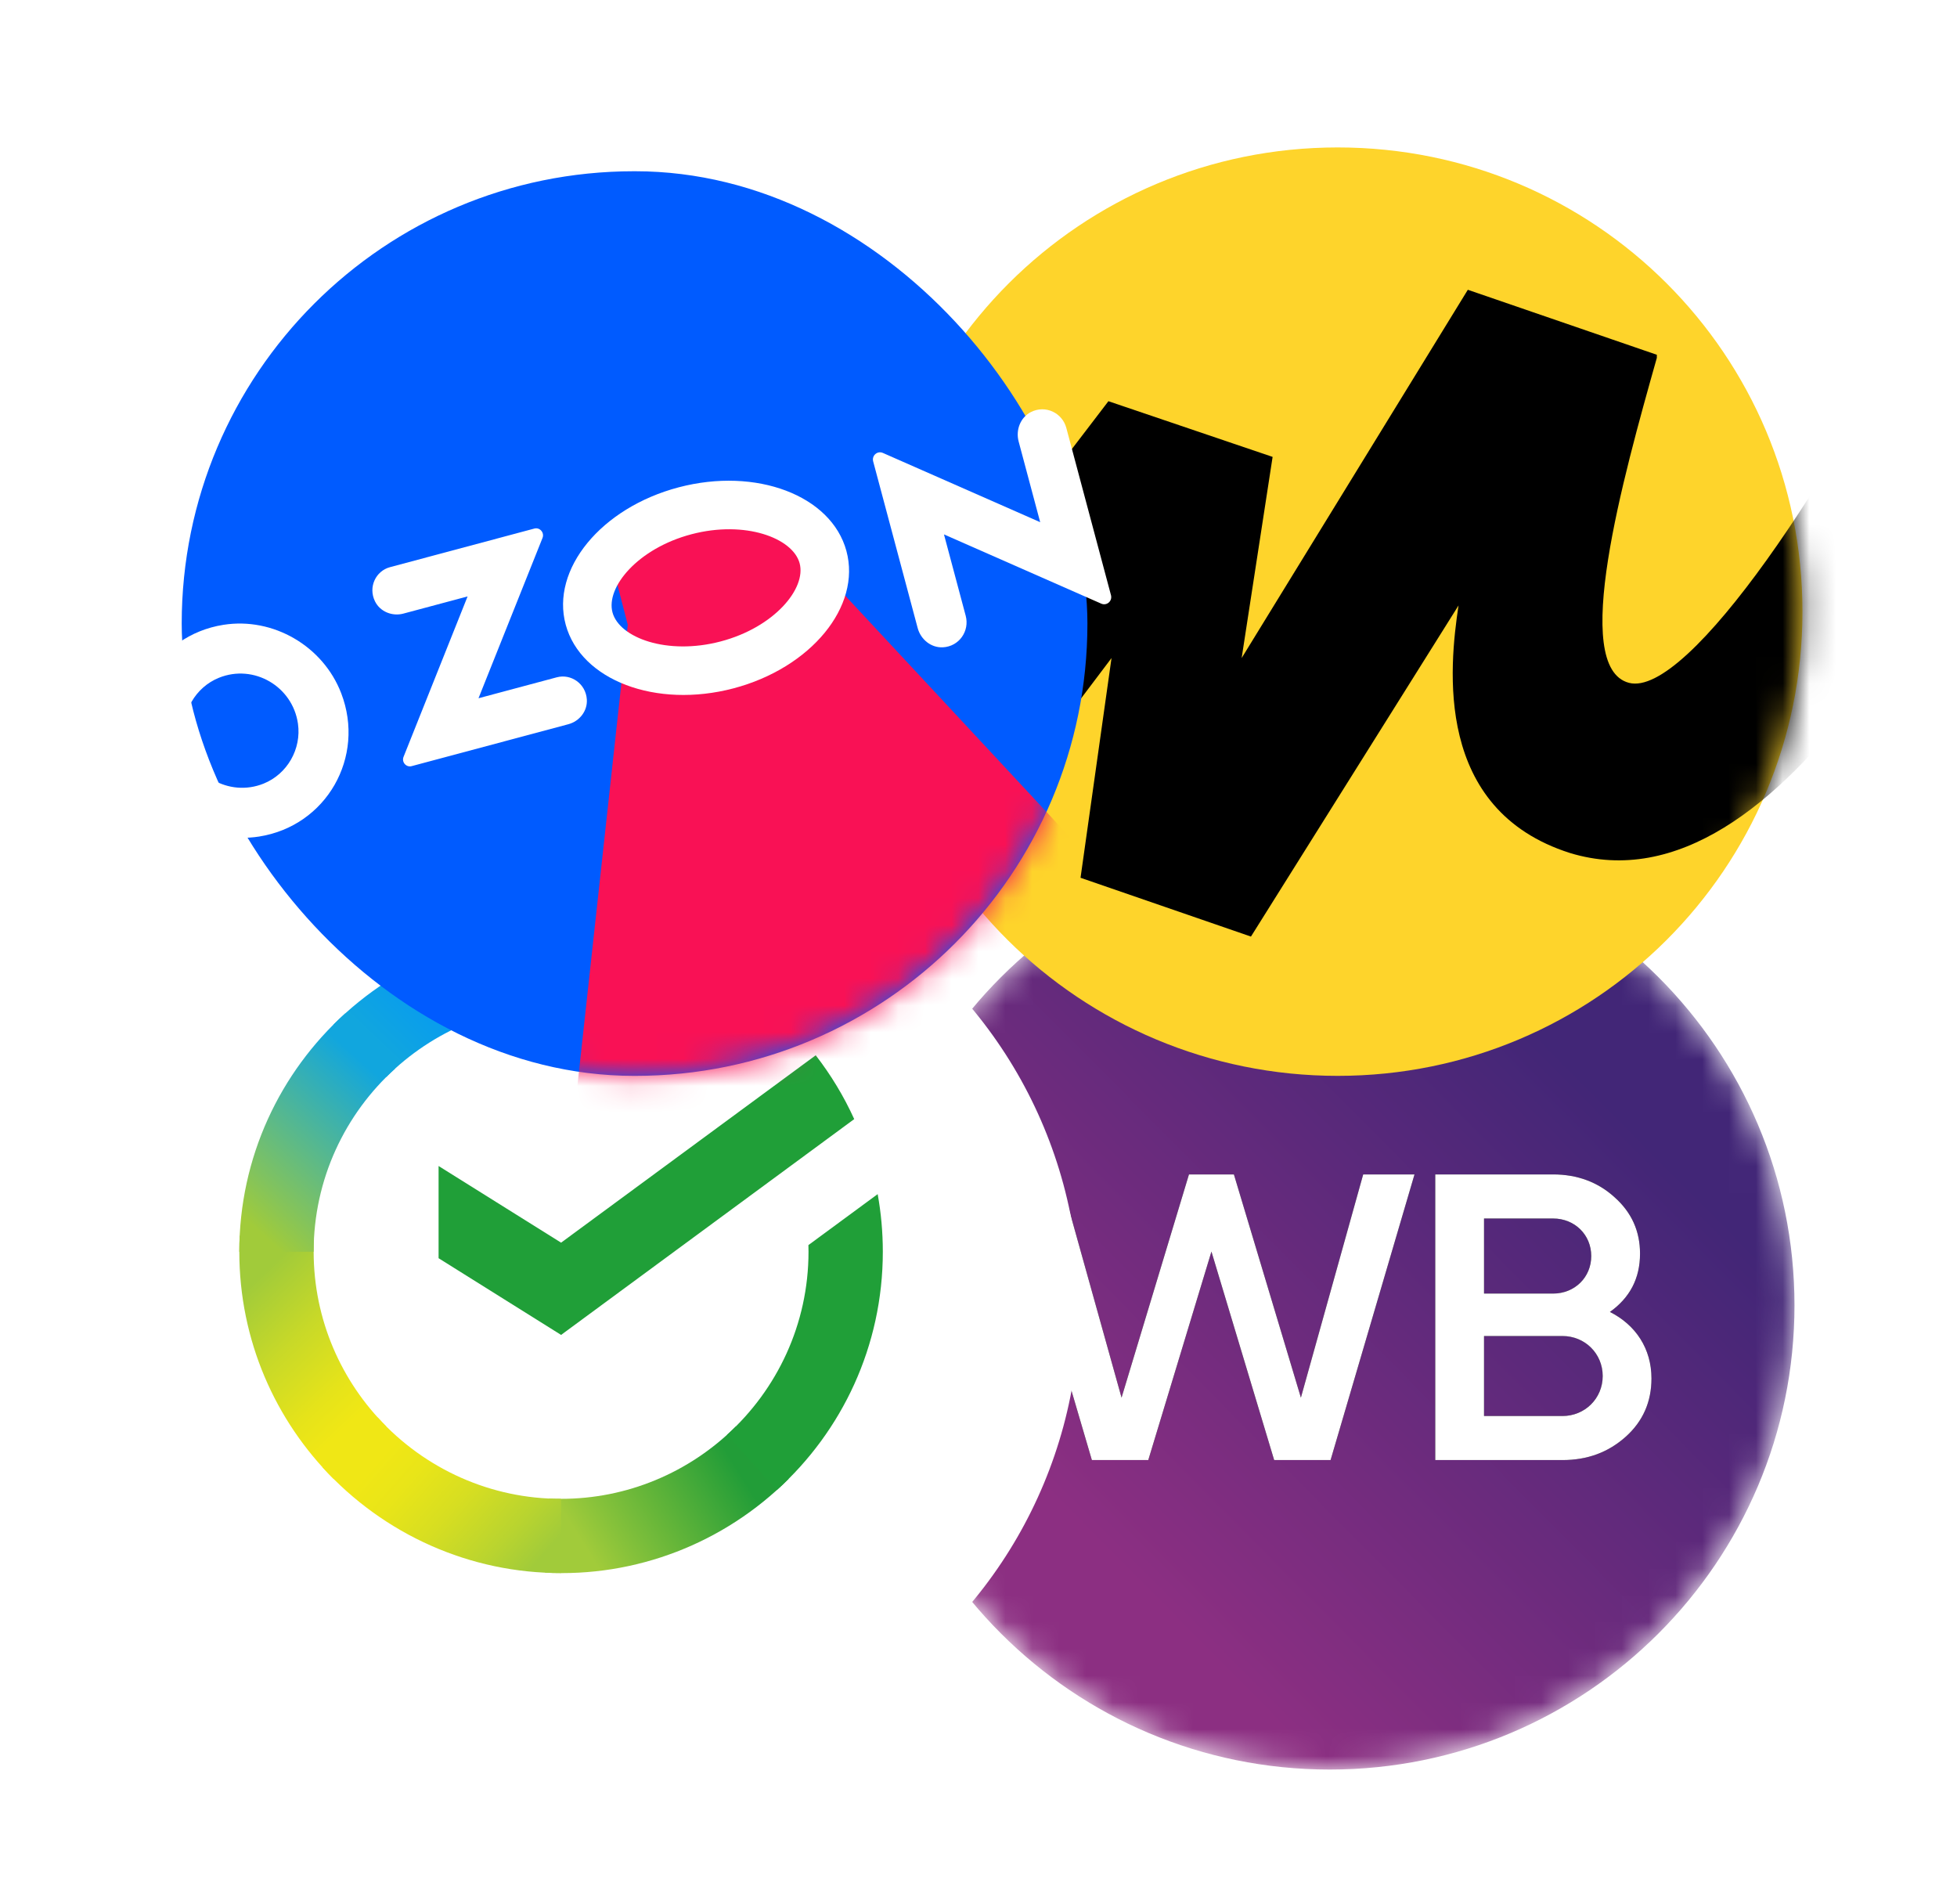
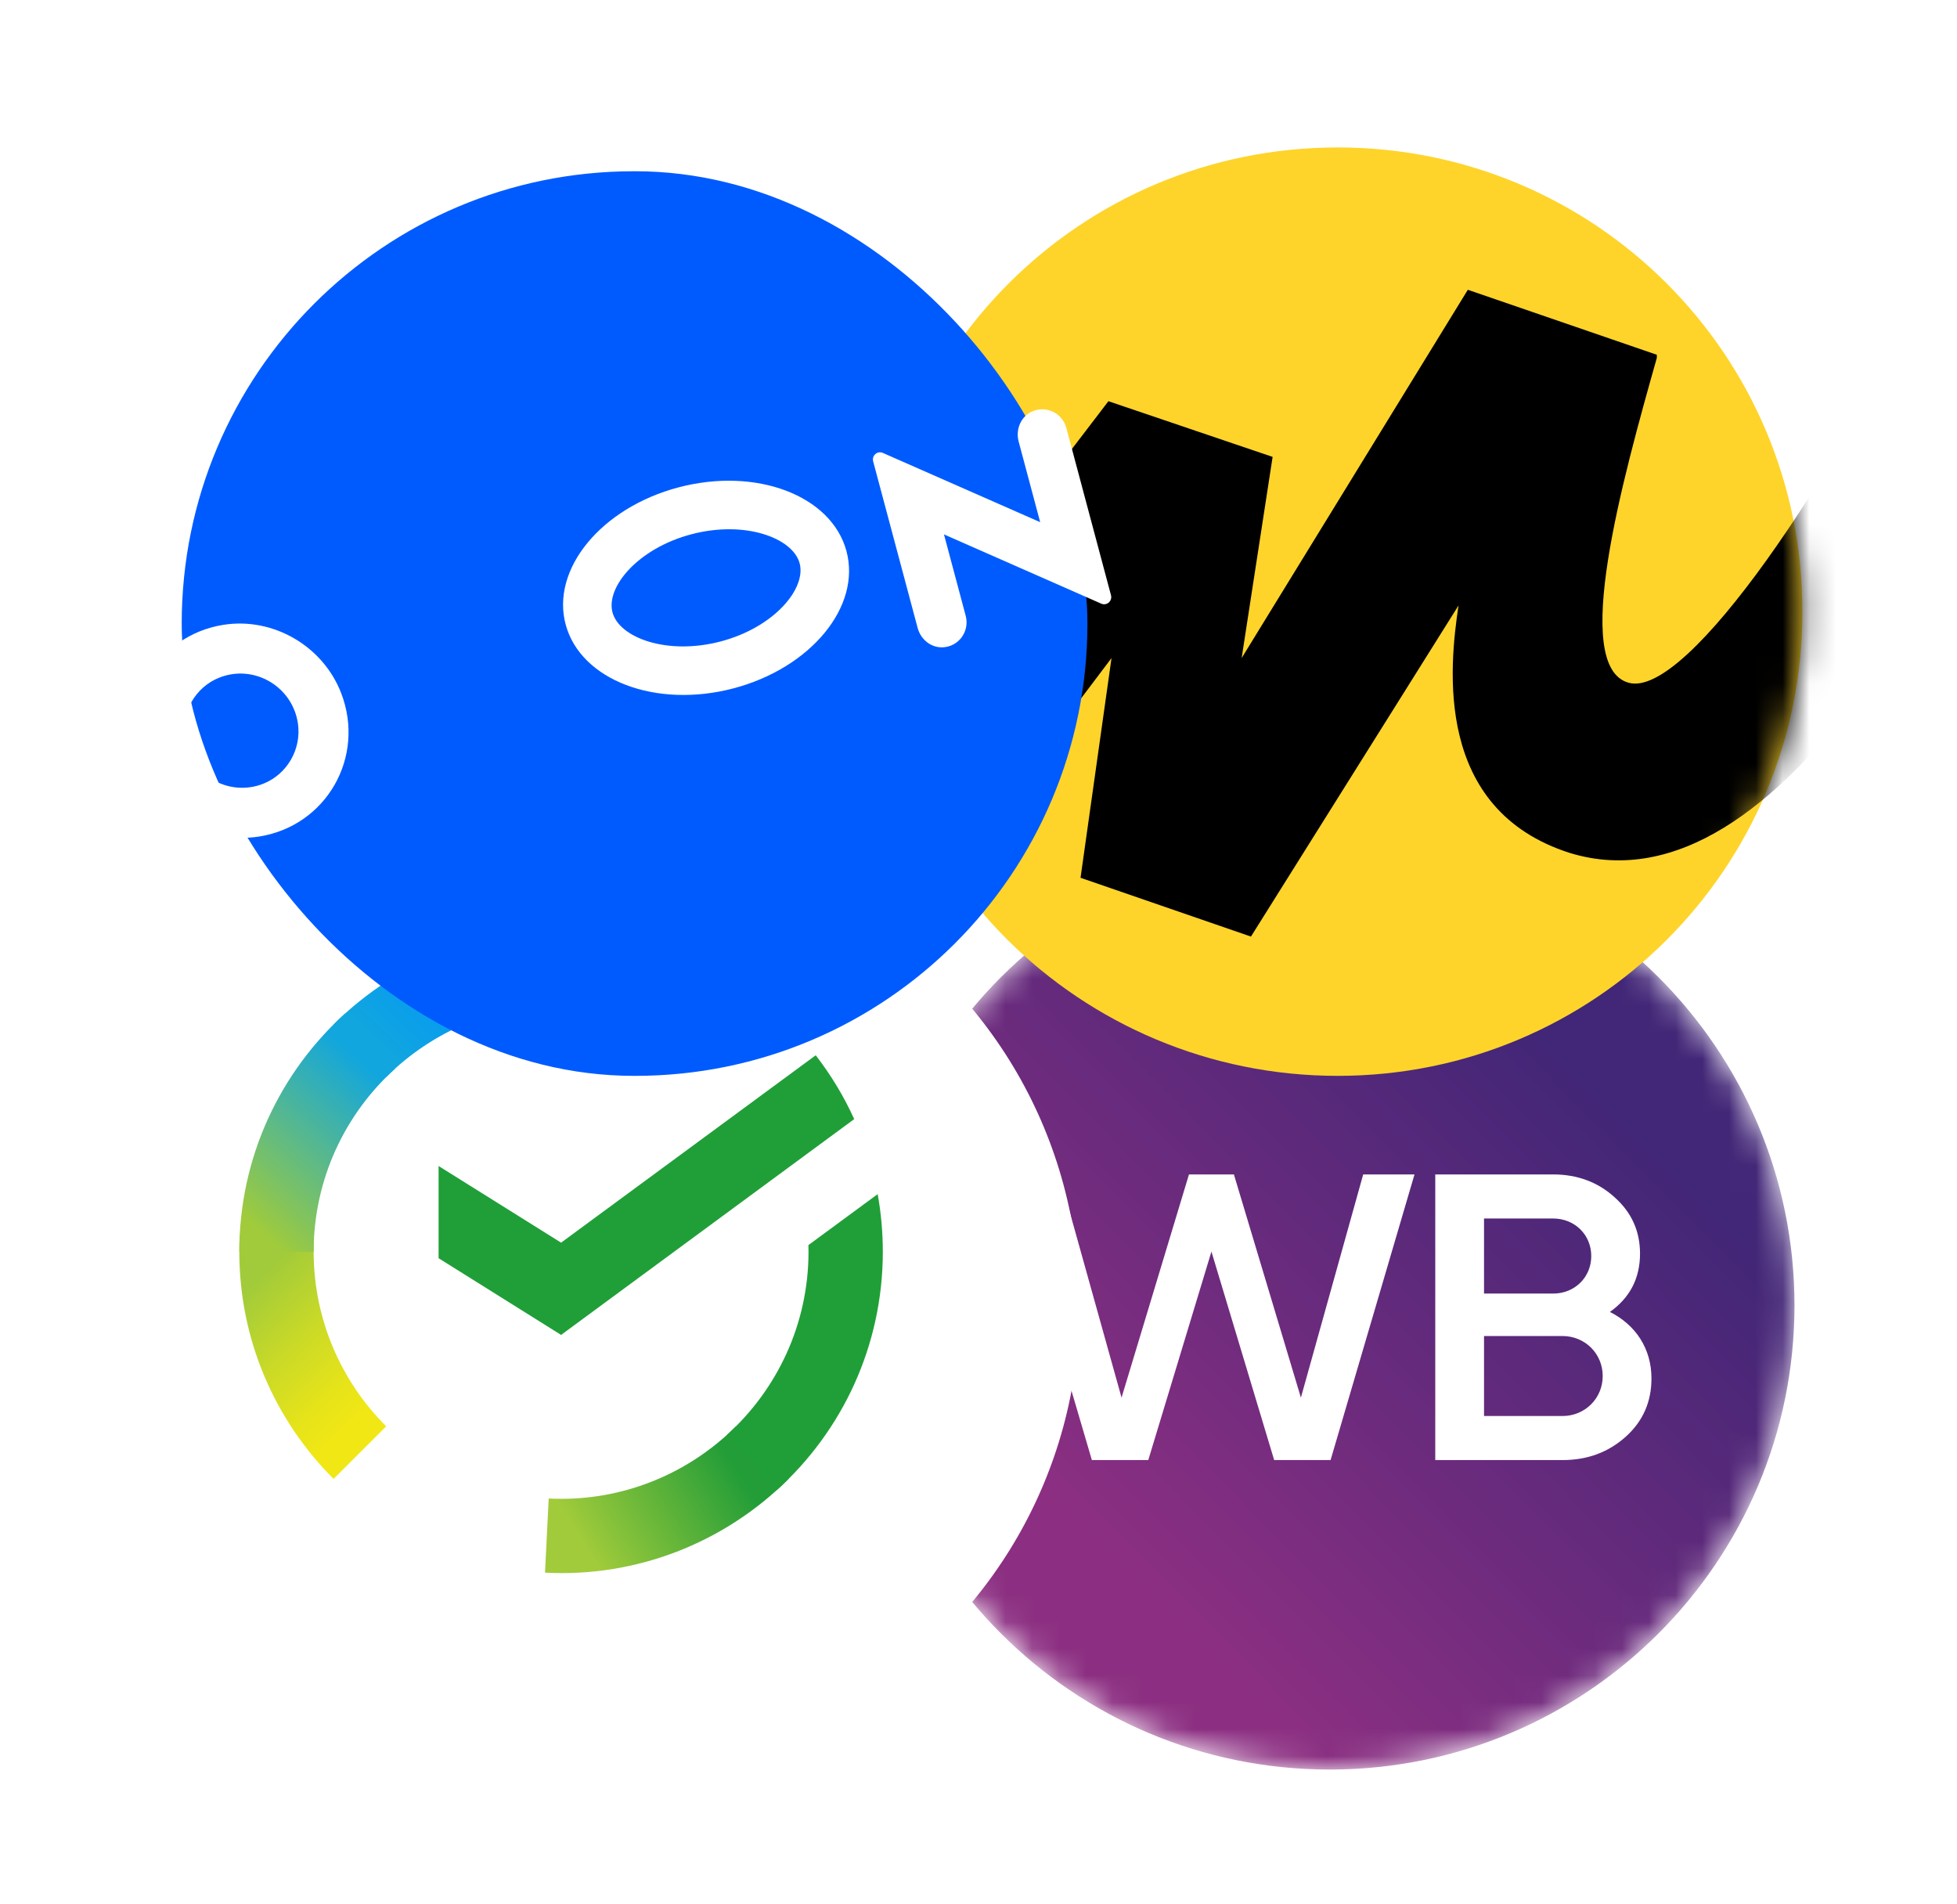
<svg xmlns="http://www.w3.org/2000/svg" width="73" height="71" viewBox="0 0 73 71" fill="none">
  <g filter="url(#filter0_d_507_4575)">
    <mask id="mask0_507_4575" style="mask-type:luminance" maskUnits="userSpaceOnUse" x="30" y="29" width="35" height="35">
      <path fill-rule="evenodd" clip-rule="evenodd" d="M47.601 29.372C38.026 29.372 30.264 37.124 30.264 46.686C30.264 56.248 38.026 64 47.601 64C57.176 64 64.938 56.248 64.938 46.686C64.938 37.124 57.176 29.372 47.601 29.372Z" fill="white" />
    </mask>
    <g mask="url(#mask0_507_4575)">
      <path fill-rule="evenodd" clip-rule="evenodd" d="M47.601 29.372C38.026 29.372 30.264 37.124 30.264 46.686C30.264 56.248 38.026 64 47.601 64C57.176 64 64.938 56.248 64.938 46.686C64.938 37.124 57.176 29.372 47.601 29.372Z" fill="url(#paint0_linear_507_4575)" />
    </g>
-     <path fill-rule="evenodd" clip-rule="evenodd" d="M53.357 50.814H56.282C57.12 50.814 57.784 50.159 57.784 49.322C57.784 48.485 57.12 47.83 56.282 47.83H53.357V50.814ZM55.934 43.447H53.357V46.247H55.934C56.741 46.247 57.357 45.639 57.357 44.847C57.357 44.055 56.741 43.447 55.934 43.447ZM58.053 46.932C59.018 47.419 59.603 48.302 59.603 49.413C59.603 50.281 59.287 51.011 58.639 51.59C57.99 52.168 57.215 52.457 56.282 52.457H51.538V41.803H55.934C56.836 41.803 57.611 42.092 58.227 42.655C58.86 43.218 59.176 43.918 59.176 44.756C59.176 45.684 58.797 46.4 58.053 46.932ZM40.833 52.457H38.729L35.598 41.803H37.512L39.836 50.129L42.351 41.803H44.027L46.526 50.129L48.85 41.803H50.764L47.633 52.457H45.529L43.189 44.68L40.833 52.457Z" fill="black" />
    <path fill-rule="evenodd" clip-rule="evenodd" d="M53.357 50.814H56.282C57.12 50.814 57.784 50.159 57.784 49.322C57.784 48.485 57.12 47.83 56.282 47.83H53.357V50.814ZM55.934 43.447H53.357V46.247H55.934C56.741 46.247 57.357 45.639 57.357 44.847C57.357 44.055 56.741 43.447 55.934 43.447ZM58.053 46.932C59.018 47.419 59.603 48.302 59.603 49.413C59.603 50.281 59.287 51.011 58.639 51.59C57.99 52.168 57.215 52.457 56.282 52.457H51.538V41.803H55.934C56.836 41.803 57.611 42.092 58.227 42.655C58.86 43.218 59.176 43.918 59.176 44.756C59.176 45.684 58.797 46.4 58.053 46.932ZM40.833 52.457H38.729L35.598 41.803H37.512L39.836 50.129L42.351 41.803H44.027L46.526 50.129L48.85 41.803H50.764L47.633 52.457H45.529L43.189 44.68L40.833 52.457Z" fill="white" />
  </g>
  <g filter="url(#filter1_d_507_4575)">
    <ellipse cx="20.929" cy="46.686" rx="17.337" ry="17.314" fill="white" />
  </g>
  <path d="M30.427 39.358C30.993 40.089 31.478 40.889 31.864 41.74L20.93 49.789L16.36 46.928V43.489L20.93 46.348L30.428 39.359L30.427 39.358Z" fill="#209F38" />
  <path d="M11.7 46.686C11.7 46.532 11.704 46.378 11.711 46.225L8.942 46.087C8.933 46.285 8.927 46.485 8.927 46.685C8.927 49.994 10.27 52.991 12.443 55.159L14.406 53.199C12.735 51.53 11.7 49.226 11.7 46.685V46.686Z" fill="url(#paint1_linear_507_4575)" />
  <path d="M20.929 37.469C21.083 37.469 21.237 37.474 21.391 37.482L21.528 34.716C18.152 34.536 14.856 35.804 12.442 38.212L14.407 40.171C16.147 38.434 18.49 37.464 20.928 37.47L20.929 37.469Z" fill="url(#paint2_linear_507_4575)" />
  <path d="M20.929 55.902C20.775 55.902 20.621 55.899 20.468 55.891L20.33 58.656C23.706 58.836 27.003 57.568 29.416 55.16L27.452 53.2C25.711 54.936 23.368 55.907 20.929 55.902V55.902Z" fill="url(#paint3_linear_507_4575)" />
  <path d="M26.133 39.078L28.468 37.36C26.323 35.631 23.665 34.694 20.928 34.701V37.471C22.782 37.466 24.594 38.026 26.132 39.078H26.133Z" fill="url(#paint4_linear_507_4575)" />
  <path d="M32.931 46.686C32.931 45.953 32.865 45.235 32.739 44.538L30.155 46.439C30.157 46.521 30.159 46.603 30.159 46.685C30.159 49.39 28.985 51.828 27.119 53.515L28.982 55.572C31.407 53.38 32.931 50.21 32.931 46.686Z" fill="#209F38" />
-   <path d="M20.929 55.902C18.332 55.908 15.851 54.807 14.088 52.866L12.029 54.725C14.322 57.249 17.55 58.68 20.929 58.67V55.901V55.902Z" fill="url(#paint5_linear_507_4575)" />
  <path d="M14.74 39.855L12.876 37.798C10.45 39.991 8.926 43.16 8.926 46.686H11.699C11.7 43.98 12.873 41.543 14.74 39.855V39.855Z" fill="url(#paint6_linear_507_4575)" />
  <g filter="url(#filter2_d_507_4575)">
    <path fill-rule="evenodd" clip-rule="evenodd" d="M47.899 38.127C57.491 38.127 65.235 30.393 65.235 20.813C65.235 11.232 57.491 3.499 47.899 3.499C38.306 3.499 30.562 11.232 30.562 20.813C30.447 30.393 38.306 38.127 47.899 38.127Z" fill="#FED42B" />
    <mask id="mask1_507_4575" style="mask-type:luminance" maskUnits="userSpaceOnUse" x="30" y="3" width="36" height="36">
      <path fill-rule="evenodd" clip-rule="evenodd" d="M47.899 3.499C38.306 3.499 30.562 11.232 30.562 20.813C30.447 30.393 38.306 38.127 47.899 38.127C57.491 38.127 65.235 30.393 65.235 20.813C65.235 11.232 57.491 3.499 47.899 3.499Z" fill="white" />
    </mask>
    <g mask="url(#mask1_507_4575)">
      <path fill-rule="evenodd" clip-rule="evenodd" d="M39.346 12.964L24.09 32.932L28.135 37.55L39.462 22.544L38.306 30.739L44.663 32.932L52.406 20.582C52.059 22.89 51.481 28.2 56.567 29.816C64.541 32.24 71.476 17.927 74.712 10.655L70.089 8.231C66.506 15.734 60.959 24.045 58.763 23.468C56.567 22.89 58.532 15.849 59.803 11.348V11.232L52.753 8.808L44.316 22.544L45.471 15.041L39.346 12.964Z" fill="black" />
    </g>
  </g>
  <g filter="url(#filter3_d_507_4575)">
    <rect x="4.778" y="4.387" width="33.785" height="33.74" rx="16.87" fill="#005BFF" />
    <mask id="mask2_507_4575" style="mask-type:luminance" maskUnits="userSpaceOnUse" x="4" y="4" width="35" height="35">
-       <rect x="4.778" y="4.387" width="33.785" height="33.74" rx="16.87" fill="white" />
-     </mask>
+       </mask>
    <g mask="url(#mask2_507_4575)">
-       <path fill-rule="evenodd" clip-rule="evenodd" d="M21.417 21.303L20.919 19.378L24.202 17.179L28.129 17.449L28.702 19.33L46.6 38.558L18.606 47.03L21.417 21.303Z" fill="#F91155" />
-     </g>
+       </g>
    <path fill-rule="evenodd" clip-rule="evenodd" d="M7.832 27.227C6.535 27.748 5.087 26.907 4.887 25.515C4.751 24.567 5.286 23.633 6.17 23.278C7.466 22.756 8.914 23.598 9.114 24.989C9.25 25.937 8.715 26.871 7.832 27.227ZM6.336 21.304C3.831 21.698 2.359 24.266 3.273 26.647C3.95 28.41 5.812 29.492 7.666 29.201C10.171 28.806 11.643 26.239 10.728 23.857C10.052 22.095 8.189 21.012 6.336 21.304Z" fill="white" />
-     <path fill-rule="evenodd" clip-rule="evenodd" d="M12.547 19.154C12.015 19.296 11.727 19.899 11.988 20.429C12.179 20.817 12.634 20.996 13.046 20.886L15.442 20.245L13.053 26.229C12.974 26.425 13.152 26.629 13.355 26.575L19.203 25.011C19.615 24.901 19.919 24.519 19.89 24.087C19.851 23.499 19.3 23.12 18.768 23.262L15.849 24.043L18.237 18.064C18.316 17.866 18.136 17.659 17.932 17.714L12.547 19.154Z" fill="white" />
    <path fill-rule="evenodd" clip-rule="evenodd" d="M36.453 13.37C36.063 13.57 35.883 14.037 35.997 14.465L36.801 17.476L30.933 14.893C30.728 14.803 30.513 14.991 30.571 15.209L32.231 21.424C32.345 21.852 32.734 22.166 33.172 22.143C33.782 22.111 34.173 21.532 34.023 20.968L33.212 17.932L39.08 20.515C39.285 20.605 39.5 20.417 39.442 20.199L37.776 13.961C37.626 13.398 36.998 13.092 36.453 13.37Z" fill="white" />
    <path fill-rule="evenodd" clip-rule="evenodd" d="M23.316 16.176C20.425 16.937 18.538 19.233 19.103 21.303C19.668 23.374 22.469 24.435 25.36 23.674C28.25 22.912 30.137 20.617 29.572 18.546C29.008 16.476 26.207 15.415 23.316 16.176ZM23.793 17.926C25.79 17.4 27.57 18.062 27.827 19.006C28.084 19.95 26.88 21.398 24.883 21.924C22.885 22.45 21.105 21.788 20.848 20.844C20.591 19.9 21.795 18.452 23.793 17.926Z" fill="white" />
  </g>
  <defs>
    <filter id="filter0_d_507_4575" x="27.264" y="26.372" width="44.674" height="44.628" filterUnits="userSpaceOnUse" color-interpolation-filters="sRGB">
      <feFlood flood-opacity="0" result="BackgroundImageFix" />
      <feColorMatrix in="SourceAlpha" type="matrix" values="0 0 0 0 0 0 0 0 0 0 0 0 0 0 0 0 0 0 127 0" result="hardAlpha" />
      <feOffset dx="2" dy="2" />
      <feGaussianBlur stdDeviation="2.5" />
      <feColorMatrix type="matrix" values="0 0 0 0 0 0 0 0 0 0 0 0 0 0 0 0 0 0 0.5 0" />
      <feBlend mode="normal" in2="BackgroundImageFix" result="effect1_dropShadow_507_4575" />
      <feBlend mode="normal" in="SourceGraphic" in2="effect1_dropShadow_507_4575" result="shape" />
    </filter>
    <filter id="filter1_d_507_4575" x="0.592" y="26.372" width="44.674" height="44.628" filterUnits="userSpaceOnUse" color-interpolation-filters="sRGB">
      <feFlood flood-opacity="0" result="BackgroundImageFix" />
      <feColorMatrix in="SourceAlpha" type="matrix" values="0 0 0 0 0 0 0 0 0 0 0 0 0 0 0 0 0 0 127 0" result="hardAlpha" />
      <feOffset dx="2" dy="2" />
      <feGaussianBlur stdDeviation="2.5" />
      <feColorMatrix type="matrix" values="0 0 0 0 0 0 0 0 0 0 0 0 0 0 0 0 0 0 0.5 0" />
      <feBlend mode="normal" in2="BackgroundImageFix" result="effect1_dropShadow_507_4575" />
      <feBlend mode="normal" in="SourceGraphic" in2="effect1_dropShadow_507_4575" result="shape" />
    </filter>
    <filter id="filter2_d_507_4575" x="27.561" y="0.499" width="44.674" height="44.628" filterUnits="userSpaceOnUse" color-interpolation-filters="sRGB">
      <feFlood flood-opacity="0" result="BackgroundImageFix" />
      <feColorMatrix in="SourceAlpha" type="matrix" values="0 0 0 0 0 0 0 0 0 0 0 0 0 0 0 0 0 0 127 0" result="hardAlpha" />
      <feOffset dx="2" dy="2" />
      <feGaussianBlur stdDeviation="2.5" />
      <feColorMatrix type="matrix" values="0 0 0 0 0 0 0 0 0 0 0 0 0 0 0 0 0 0 0.5 0" />
      <feBlend mode="normal" in2="BackgroundImageFix" result="effect1_dropShadow_507_4575" />
      <feBlend mode="normal" in="SourceGraphic" in2="effect1_dropShadow_507_4575" result="shape" />
    </filter>
    <filter id="filter3_d_507_4575" x="0" y="1.387" width="46.452" height="43.74" filterUnits="userSpaceOnUse" color-interpolation-filters="sRGB">
      <feFlood flood-opacity="0" result="BackgroundImageFix" />
      <feColorMatrix in="SourceAlpha" type="matrix" values="0 0 0 0 0 0 0 0 0 0 0 0 0 0 0 0 0 0 127 0" result="hardAlpha" />
      <feOffset dx="2" dy="2" />
      <feGaussianBlur stdDeviation="2.5" />
      <feColorMatrix type="matrix" values="0 0 0 0 0 0 0 0 0 0 0 0 0 0 0 0 0 0 0.5 0" />
      <feBlend mode="normal" in2="BackgroundImageFix" result="effect1_dropShadow_507_4575" />
      <feBlend mode="normal" in="SourceGraphic" in2="effect1_dropShadow_507_4575" result="shape" />
    </filter>
    <linearGradient id="paint0_linear_507_4575" x1="47.611" y1="64.312" x2="65.416" y2="46.653" gradientUnits="userSpaceOnUse">
      <stop stop-color="#8C2F82" />
      <stop offset="1" stop-color="#422677" />
    </linearGradient>
    <linearGradient id="paint1_linear_507_4575" x1="15.644" y1="52.305" x2="9.84" y2="46.196" gradientUnits="userSpaceOnUse">
      <stop offset="0.144" stop-color="#F0E715" />
      <stop offset="0.304" stop-color="#E5E31A" />
      <stop offset="0.582" stop-color="#C8D928" />
      <stop offset="0.891" stop-color="#A1CB3A" />
    </linearGradient>
    <linearGradient id="paint2_linear_507_4575" x1="15.699" y1="41.049" x2="20.895" y2="35.596" gradientUnits="userSpaceOnUse">
      <stop offset="0.059" stop-color="#11A6DE" />
      <stop offset="0.538" stop-color="#0397F7" />
      <stop offset="0.923" stop-color="#068FE9" />
    </linearGradient>
    <linearGradient id="paint3_linear_507_4575" x1="21.8" y1="59.658" x2="29.056" y2="55.145" gradientUnits="userSpaceOnUse">
      <stop offset="0.123" stop-color="#A1CB3A" />
      <stop offset="0.271" stop-color="#87C23A" />
      <stop offset="0.869" stop-color="#229D38" />
    </linearGradient>
    <linearGradient id="paint4_linear_507_4575" x1="18.346" y1="37.818" x2="23.614" y2="42.634" gradientUnits="userSpaceOnUse">
      <stop offset="0.057" stop-color="#068FE9" />
      <stop offset="0.79" stop-color="#0C88C9" />
    </linearGradient>
    <linearGradient id="paint5_linear_507_4575" x1="10.376" y1="57.066" x2="16.535" y2="62.47" gradientUnits="userSpaceOnUse">
      <stop offset="0.132" stop-color="#F0E715" />
      <stop offset="0.298" stop-color="#E9E518" />
      <stop offset="0.531" stop-color="#D7DE21" />
      <stop offset="0.802" stop-color="#B9D42F" />
      <stop offset="0.983" stop-color="#A1CB3A" />
    </linearGradient>
    <linearGradient id="paint6_linear_507_4575" x1="12.76" y1="49.542" x2="18.493" y2="43.171" gradientUnits="userSpaceOnUse">
      <stop offset="0.07" stop-color="#A1CB3A" />
      <stop offset="0.248" stop-color="#82C35D" />
      <stop offset="0.922" stop-color="#11A6DE" />
    </linearGradient>
  </defs>
</svg>